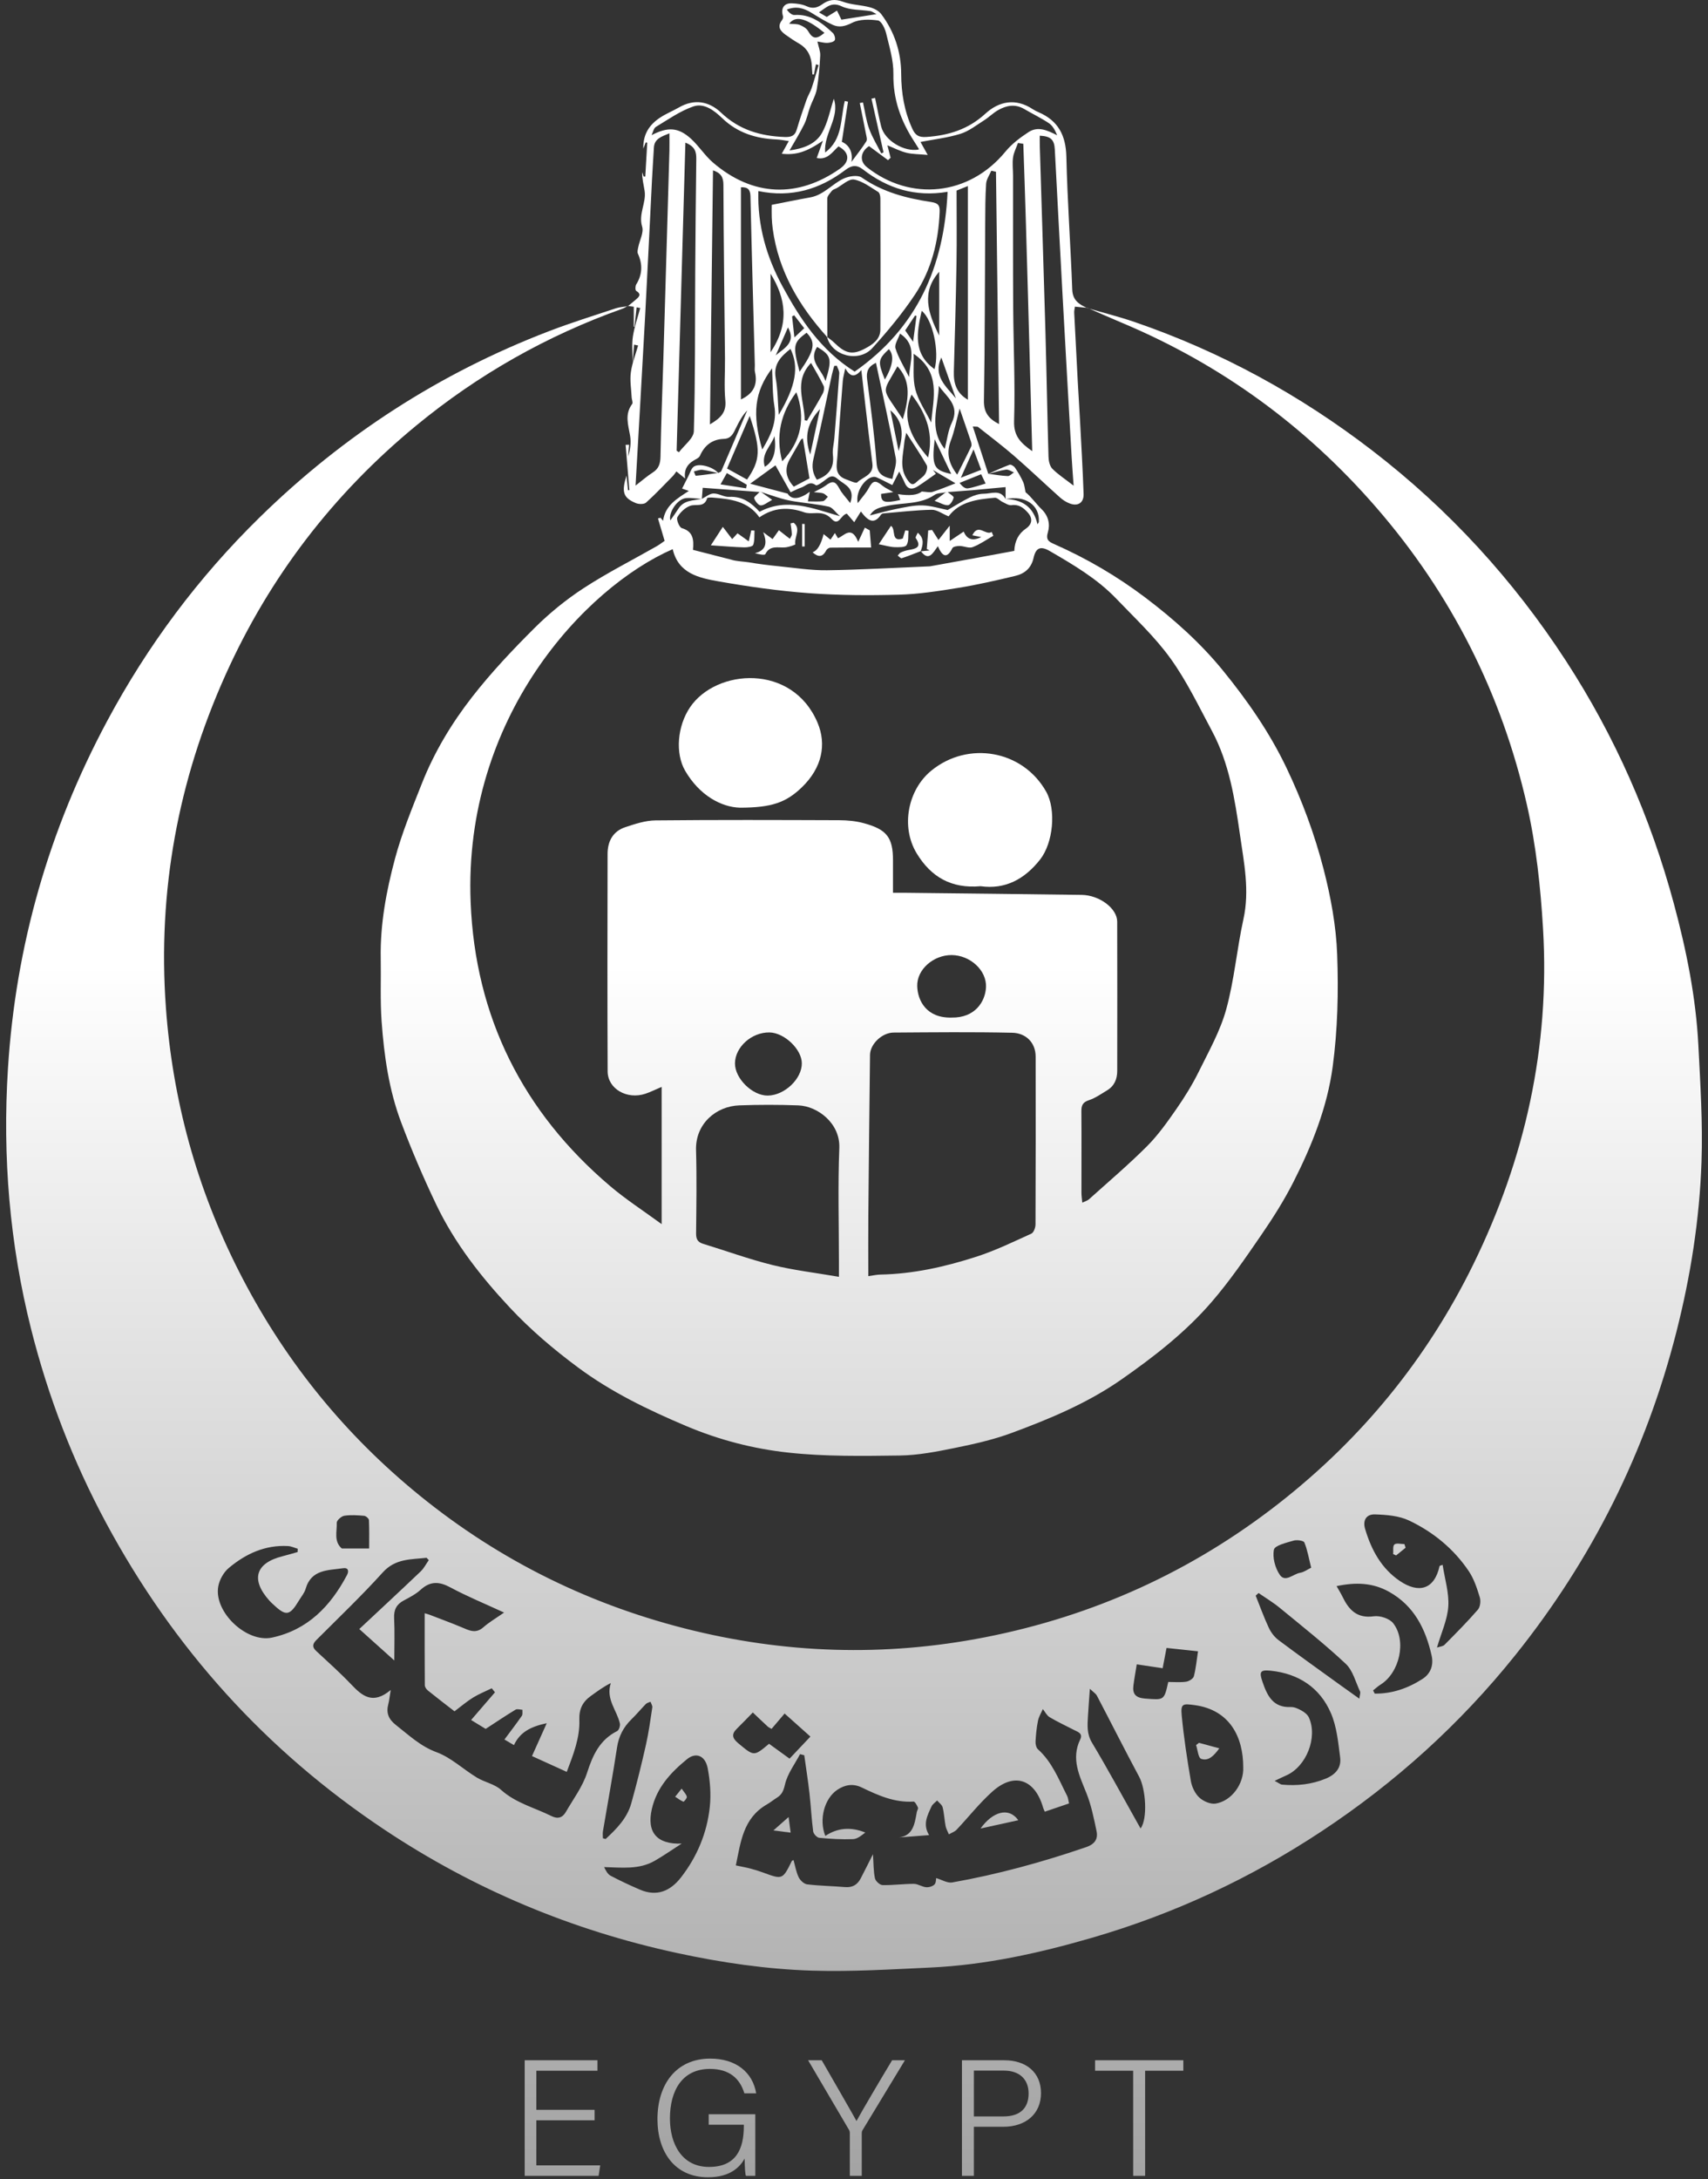
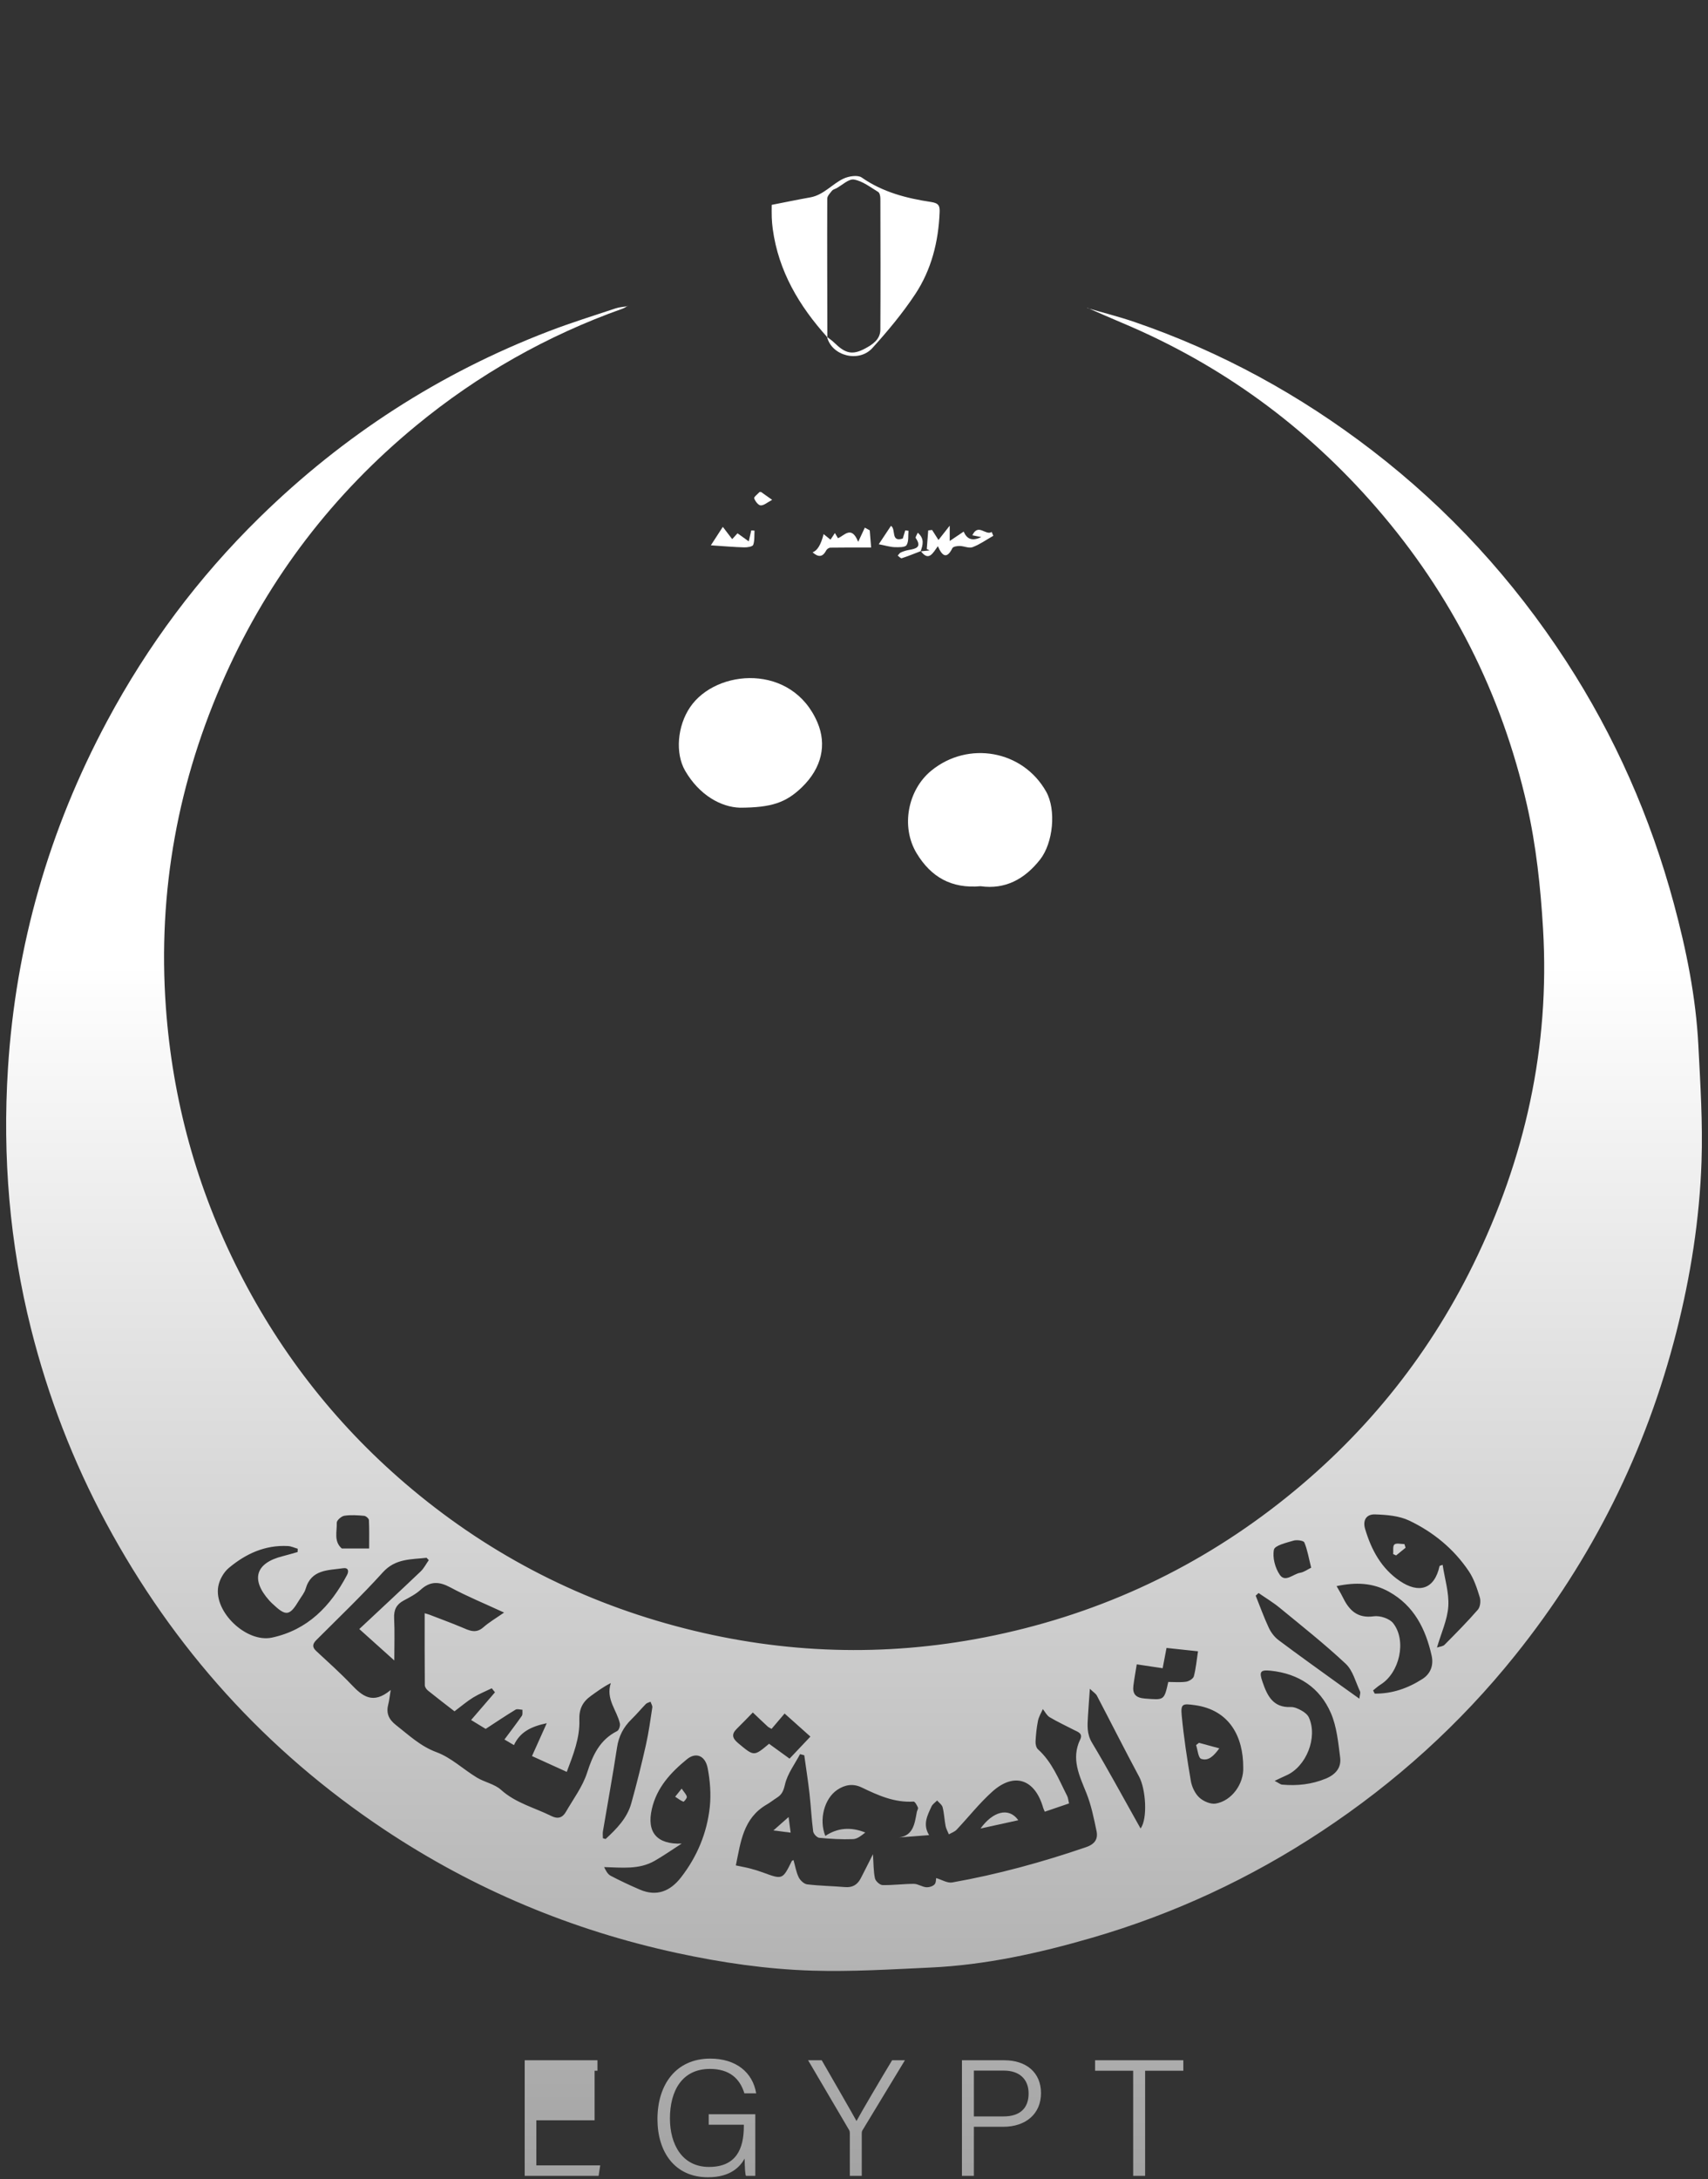
<svg xmlns="http://www.w3.org/2000/svg" width="138" height="176" viewBox="0 0 138 176" fill="none">
  <rect x="0" y="0" width="138" height="176" fill="#333333" stroke="none" />
  <path d="M87.849 24.881C89.125 25.254 90.417 25.576 91.673 26.007C98.643 28.398 105.029 31.893 110.862 36.377C117.06 41.142 122.274 46.831 126.537 53.392C130.478 59.459 133.358 66.001 135.24 72.976C136.25 76.72 137.022 80.525 137.221 84.41C137.381 87.545 137.583 90.692 137.476 93.825C137.318 98.474 136.594 103.062 135.442 107.584C132.986 117.229 128.639 125.929 122.424 133.68C117.966 139.241 112.731 143.967 106.775 147.901C101.024 151.699 94.848 154.572 88.243 156.492C83.975 157.733 79.635 158.695 75.173 158.901C71.987 159.048 68.791 159.248 65.609 159.15C61.944 159.037 58.308 158.505 54.711 157.729C46.201 155.89 38.314 152.591 31.067 147.769C21.489 141.395 14.015 133.113 8.567 122.981C5.899 118.019 3.89 112.801 2.517 107.352C0.777 100.447 0.194 93.416 0.641 86.311C1.266 76.373 3.953 67.016 8.655 58.236C11.926 52.127 16.025 46.636 20.969 41.793C27.727 35.172 35.522 30.131 44.364 26.743C46.135 26.064 47.952 25.5 49.754 24.9C50.065 24.797 50.406 24.783 50.734 24.728L50.72 24.708C50.586 24.78 50.46 24.871 50.32 24.92C44.201 27.097 38.629 30.251 33.62 34.376C26.929 39.886 21.779 46.593 18.221 54.502C14.379 63.042 12.732 71.991 13.401 81.336C13.939 88.842 15.897 95.966 19.312 102.689C22.778 109.514 27.443 115.388 33.305 120.283C39.784 125.694 47.149 129.432 55.331 131.516C63.357 133.56 71.466 133.818 79.585 132.228C88.33 130.515 96.264 126.929 103.307 121.429C110.018 116.189 115.287 109.755 119.033 102.12C123.224 93.58 125.236 84.534 124.672 75.01C124.474 71.656 124.113 68.268 123.369 65C121.323 56.021 117.273 47.997 111.221 41.014C105.523 34.441 98.686 29.447 90.664 26.077C89.725 25.683 88.795 25.269 87.861 24.863L87.849 24.881ZM84.415 146.314C84.357 146.176 84.309 146.089 84.283 145.996C83.622 143.688 81.954 143.108 80.192 144.677C79.141 145.613 78.263 146.742 77.29 147.769C77.129 147.938 76.877 148.02 76.667 148.143C76.576 147.921 76.446 147.706 76.401 147.475C76.304 146.973 76.286 146.453 76.161 145.959C76.109 145.752 75.87 145.592 75.716 145.41C75.561 145.57 75.349 145.702 75.262 145.893C74.933 146.613 74.532 147.336 75.068 148.206C74.101 148.281 73.246 148.347 72.391 148.413C73.779 148.376 73.892 147.332 74.075 146.343C74.097 146.218 74.206 146.069 74.166 145.978C74.086 145.793 73.923 145.49 73.81 145.497C72.274 145.596 70.941 144.993 69.613 144.353C68.92 144.02 68.255 144.136 67.641 144.553C66.602 145.26 66.152 146.95 66.683 148.271C67.68 147.604 68.753 147.533 69.913 147.995C69.608 148.235 69.27 148.516 68.922 148.529C68.014 148.564 67.098 148.51 66.192 148.423C66.008 148.405 65.729 148.106 65.702 147.909C65.567 146.889 65.519 145.858 65.403 144.835C65.286 143.806 65.124 142.782 64.981 141.755C64.868 141.725 64.755 141.696 64.641 141.666C64.215 142.475 63.624 143.247 63.425 144.109C63.308 144.613 63.185 144.921 62.786 145.174C62.503 145.352 62.242 145.566 61.953 145.733C60.033 146.842 59.847 148.782 59.453 150.652C59.921 150.752 60.274 150.814 60.62 150.904C60.968 150.995 61.313 151.101 61.65 151.226C63.223 151.806 63.232 151.805 63.974 150.299C63.992 150.263 64.058 150.251 64.114 150.221C64.246 150.688 64.321 151.177 64.527 151.603C64.648 151.855 64.958 152.15 65.213 152.181C66.229 152.305 67.258 152.316 68.28 152.403C68.874 152.453 69.274 152.214 69.537 151.71C69.849 151.114 70.147 150.509 70.531 149.75C70.585 150.527 70.571 151.126 70.693 151.695C70.74 151.919 71.086 152.235 71.303 152.24C72.147 152.26 72.994 152.14 73.839 152.142C74.167 152.143 74.489 152.381 74.822 152.413C75.046 152.435 75.348 152.347 75.501 152.194C75.638 152.058 75.618 151.766 75.639 151.674C76.084 151.804 76.542 152.098 76.936 152.028C80.612 151.377 84.203 150.391 87.737 149.183C88.449 148.94 88.733 148.532 88.595 147.873C88.38 146.848 88.172 145.804 87.787 144.838C87.22 143.413 86.518 142.051 87.277 140.48C87.516 139.987 87.084 139.872 86.769 139.71C86.111 139.37 85.437 139.057 84.802 138.679C84.573 138.542 84.436 138.247 84.257 138.026C84.122 138.34 83.932 138.642 83.865 138.97C83.754 139.521 83.698 140.087 83.668 140.649C83.658 140.857 83.721 141.146 83.862 141.273C85.01 142.305 85.546 143.713 86.22 145.036C86.306 145.204 86.316 145.41 86.374 145.647C85.692 145.879 85.068 146.092 84.413 146.315L84.415 146.314ZM31.569 136.484C31.472 137.063 31.449 137.342 31.378 137.608C31.184 138.331 31.384 138.843 31.999 139.322C33.04 140.134 33.962 141.026 35.278 141.512C36.453 141.947 37.431 142.892 38.53 143.558C39.153 143.936 39.959 144.077 40.481 144.548C41.672 145.622 43.185 145.983 44.551 146.665C45.076 146.928 45.451 146.798 45.719 146.333C46.32 145.291 47.074 144.291 47.435 143.167C47.896 141.734 48.459 140.51 49.864 139.802C50.009 139.729 50.125 139.376 50.084 139.191C49.851 138.127 48.926 137.231 49.352 135.927C48.735 136.233 48.246 136.604 47.746 136.961C47.076 137.44 46.779 138.016 46.809 138.904C46.859 140.35 46.322 141.701 45.792 143.098C44.81 142.652 43.913 142.244 42.983 141.821C43.384 140.929 43.733 140.15 44.175 139.167C42.89 139.441 42.016 139.88 41.525 140.937C41.223 140.759 40.967 140.608 40.757 140.484C41.256 139.813 41.724 139.204 42.162 138.573C42.244 138.455 42.198 138.248 42.211 138.082C42.022 138.075 41.788 137.993 41.652 138.075C40.873 138.547 40.118 139.056 39.24 139.627C38.941 139.445 38.495 139.173 38.064 138.909C38.726 138.142 39.359 137.407 39.992 136.672C39.906 136.564 39.819 136.456 39.733 136.347C39.227 136.594 38.699 136.803 38.223 137.096C37.727 137.402 37.28 137.788 36.721 138.207C36.024 137.667 35.292 137.109 34.575 136.53C34.453 136.432 34.325 136.249 34.323 136.103C34.307 134.184 34.312 132.264 34.312 130.288C34.511 130.348 34.609 130.37 34.702 130.406C35.565 130.739 36.435 131.058 37.288 131.415C37.883 131.663 38.429 131.974 39.051 131.423C39.513 131.014 40.06 130.699 40.727 130.232C39.124 129.491 37.721 128.918 36.395 128.203C35.492 127.717 34.77 127.677 33.988 128.388C33.595 128.746 33.099 129.003 32.623 129.256C32.029 129.571 31.81 130.015 31.844 130.693C31.898 131.781 31.858 132.873 31.858 134.102C30.914 133.254 30.1 132.523 29.03 131.562C30.725 129.976 32.367 128.455 33.987 126.911C34.254 126.657 34.427 126.304 34.644 125.997C34.584 125.934 34.524 125.871 34.464 125.808C33.213 125.954 31.956 125.85 30.927 126.988C29.22 128.876 27.373 130.636 25.572 132.439C25.254 132.757 25.196 133.008 25.547 133.335C26.505 134.227 27.485 135.097 28.386 136.044C29.266 136.97 30.124 137.697 31.571 136.482L31.569 136.484ZM55.076 148.89C54.352 149.354 53.645 149.848 52.901 150.278C51.635 151.007 50.237 150.824 48.81 150.787C48.955 151.089 49.107 151.368 49.342 151.49C50.112 151.895 50.903 152.265 51.704 152.609C53.072 153.196 54.165 152.724 55.022 151.621C56.327 149.942 57.129 148.022 57.35 145.917C57.456 144.895 57.373 143.821 57.18 142.808C56.983 141.779 56.23 141.484 55.506 142.075C54.199 143.142 53.067 144.355 52.668 146.09C52.233 147.98 53.073 148.966 55.076 148.89ZM116.102 133.058C116.339 132.977 116.584 132.966 116.71 132.838C117.629 131.911 118.55 130.984 119.406 129.999C119.598 129.779 119.653 129.299 119.562 129.003C119.339 128.277 119.095 127.521 118.678 126.898C117.465 125.09 115.803 123.73 113.858 122.804C113.04 122.414 112.028 122.335 111.097 122.304C110.387 122.28 110.089 122.786 110.296 123.479C110.797 125.165 111.609 126.677 113.111 127.687C114.588 128.681 115.884 128.422 116.313 126.472C116.317 126.451 116.381 126.444 116.559 126.377C116.733 127.522 117.087 128.64 117.017 129.731C116.947 130.812 116.449 131.866 116.102 133.058ZM24.047 125.344C24.05 125.255 24.053 125.165 24.056 125.077C23.794 125.002 23.536 124.876 23.271 124.861C21.423 124.758 19.85 125.485 18.483 126.633C18.067 126.982 17.729 127.587 17.634 128.125C17.269 130.188 19.921 132.694 21.973 132.254C24.865 131.633 26.707 129.713 28.037 127.2C28.209 126.875 28.135 126.589 27.724 126.65C26.52 126.829 25.153 126.728 24.695 128.312C24.598 128.648 24.347 128.939 24.161 129.248C23.398 130.517 23.11 130.555 22.027 129.53C21.934 129.442 21.841 129.353 21.755 129.257C20.241 127.56 20.642 126.232 22.832 125.682C23.239 125.579 23.642 125.457 24.047 125.344ZM100.448 142.727C100.452 140.313 99.386 138.089 96.505 137.704C95.576 137.58 95.385 137.578 95.477 138.537C95.646 140.308 95.914 142.072 96.215 143.827C96.297 144.308 96.55 144.845 96.898 145.17C97.224 145.473 97.813 145.729 98.228 145.658C99.533 145.436 100.508 144.051 100.448 142.727ZM102.987 143.824C103.332 144.003 103.454 144.116 103.586 144.128C104.801 144.237 105.979 144.114 107.126 143.639C107.919 143.31 108.386 142.752 108.279 141.933C108.122 140.723 108.007 139.448 107.531 138.35C106.64 136.291 104.923 135.164 102.672 134.928C101.823 134.839 101.721 135.009 102.005 135.829C102.387 136.936 102.847 137.923 104.288 137.862C104.576 137.85 104.895 137.998 105.158 138.146C105.391 138.275 105.646 138.472 105.751 138.702C106.487 140.311 105.543 142.683 103.917 143.388C103.669 143.496 103.426 143.618 102.987 143.824ZM110.939 136.52C110.983 136.606 111.027 136.693 111.071 136.779C112.473 136.793 113.751 136.352 114.933 135.592C115.626 135.146 115.836 134.435 115.669 133.7C115.185 131.557 114.255 129.682 112.228 128.552C110.909 127.816 109.536 127.771 107.991 128.096C108.191 128.452 108.34 128.686 108.46 128.934C108.972 129.999 109.626 130.725 110.999 130.533C111.497 130.464 112.264 130.712 112.561 131.089C113.673 132.507 113.078 135.095 111.545 136.049C111.329 136.183 111.14 136.362 110.939 136.52ZM48.712 148.459C48.785 148.479 48.858 148.499 48.931 148.519C49.816 147.704 50.667 146.843 51.003 145.643C51.44 144.085 51.829 142.512 52.185 140.934C52.411 139.934 52.55 138.913 52.703 137.898C52.725 137.753 52.611 137.588 52.56 137.433C52.433 137.492 52.275 137.522 52.182 137.616C51.787 138.019 51.427 138.458 51.022 138.851C50.373 139.482 49.993 140.212 49.854 141.125C49.51 143.388 49.094 145.639 48.715 147.896C48.684 148.079 48.712 148.271 48.712 148.459ZM92.155 147.671C92.74 146.873 92.573 144.488 92.044 143.502C90.879 141.329 89.769 139.126 88.624 136.942C88.535 136.774 88.343 136.662 88.056 136.388C87.995 137.267 87.942 137.926 87.904 138.586C87.861 139.323 87.796 140.019 88.228 140.739C89.498 142.857 90.671 145.032 91.882 147.185C91.968 147.337 92.054 147.49 92.155 147.671ZM101.688 128.653C101.61 128.725 101.533 128.796 101.455 128.868C101.804 129.736 102.12 130.621 102.517 131.467C102.693 131.842 102.977 132.214 103.307 132.461C104.948 133.692 106.62 134.881 108.283 136.083C108.764 136.431 109.25 136.773 109.83 137.187C109.864 136.884 109.939 136.715 109.887 136.605C109.528 135.843 109.31 134.915 108.733 134.373C107.036 132.781 105.203 131.334 103.403 129.854C102.866 129.412 102.261 129.051 101.688 128.653ZM91.845 134.415C91.748 135.021 91.648 135.566 91.577 136.114C91.486 136.812 91.76 137.119 92.512 137.177C94.058 137.296 94.055 137.342 94.391 135.837C94.873 135.837 95.36 135.884 95.831 135.817C96.064 135.783 96.406 135.575 96.458 135.381C96.626 134.748 96.683 134.085 96.794 133.36C95.917 133.266 95.117 133.181 94.251 133.089C94.149 133.621 94.045 134.166 93.938 134.727C93.252 134.624 92.599 134.527 91.846 134.414L91.845 134.415ZM62.136 140.829C62.669 141.215 63.205 141.603 63.793 142.029C64.365 141.425 64.906 140.853 65.478 140.248C64.79 139.633 64.15 139.062 63.393 138.386C63.026 138.818 62.683 139.221 62.339 139.626C62.199 139.542 62.1 139.504 62.028 139.437C61.637 139.076 61.253 138.706 60.825 138.301C60.392 138.742 59.974 139.186 59.537 139.61C59.07 140.065 59.173 140.392 59.655 140.792C60.922 141.844 60.906 141.864 62.136 140.829ZM105.938 126.607C105.734 125.795 105.631 125.151 105.385 124.568C105.321 124.415 104.778 124.342 104.511 124.422C103.936 124.594 103.001 124.807 102.929 125.152C102.799 125.782 103.024 126.632 103.403 127.184C103.844 127.828 104.49 127.111 105.046 127.019C105.369 126.966 105.663 126.74 105.938 126.607ZM29.826 125.059C29.826 124.235 29.844 123.498 29.808 122.764C29.801 122.637 29.565 122.431 29.423 122.419C28.889 122.373 28.34 122.332 27.817 122.414C27.578 122.452 27.2 122.791 27.208 122.979C27.237 123.679 26.951 124.468 27.606 125.049C27.622 125.063 27.655 125.059 27.681 125.059C28.387 125.059 29.093 125.059 29.826 125.059Z" fill="url(#paint0_linear_3872_2177)" />
-   <path d="M50.732 24.727C50.94 24.556 51.151 24.388 51.355 24.212C51.609 23.991 51.876 23.783 51.4 23.486C51.321 23.436 51.322 23.104 51.402 22.975C51.907 22.163 51.932 21.348 51.54 20.487C51.475 20.344 51.535 20.131 51.57 19.957C51.681 19.4 52.027 18.779 51.883 18.305C51.567 17.273 52.23 16.383 52.083 15.418C52.008 14.921 51.872 14.433 51.885 13.902C51.923 14.02 51.962 14.138 52.002 14.256L52.136 14.262C52.189 13.349 52.242 12.436 52.295 11.523C52.254 11.515 52.213 11.508 52.172 11.501C52.123 11.624 52.076 11.746 51.976 12.005C51.951 10.785 52.508 10.04 53.352 9.486C53.823 9.177 54.357 8.965 54.847 8.682C56.096 7.959 57.295 8.178 58.263 9.101C59.722 10.493 61.449 10.991 63.384 11.064C63.88 11.083 64.218 11 64.374 10.464C64.61 9.657 64.883 8.859 65.161 8.065C65.275 7.739 65.469 7.44 65.578 7.113C65.784 6.501 65.955 5.877 66.14 5.257C66.067 5.236 65.994 5.216 65.922 5.195L65.765 6.012C65.724 6.012 65.681 6.011 65.64 6.01C65.625 5.801 65.604 5.591 65.596 5.381C65.565 4.589 65.287 3.942 64.569 3.525C64.192 3.306 63.826 3.062 63.471 2.807C63.06 2.512 62.776 2.168 63.169 1.647C63.235 1.559 63.296 1.409 63.267 1.318C63.064 0.688 63.336 0.241 63.979 0.268C64.384 0.285 64.817 0.339 65.178 0.506C65.671 0.731 66.053 0.62 66.444 0.339C66.96 -0.03 67.459 -0.099 68.099 0.138C68.784 0.393 69.558 0.397 70.274 0.587C70.613 0.676 71 0.871 71.202 1.142C72.27 2.563 72.806 4.194 72.813 5.967C72.818 7.506 73.063 8.973 73.704 10.38C73.948 10.915 74.212 11.105 74.855 11.061C76.659 10.936 78.234 10.445 79.614 9.181C80.717 8.17 82.067 7.905 83.443 8.818C83.592 8.917 83.757 8.997 83.922 9.068C85.499 9.748 86.119 10.936 86.158 12.657C86.24 16.234 86.502 19.806 86.633 23.383C86.665 24.264 87.195 24.585 87.849 24.881L87.859 24.864C87.533 24.833 87.207 24.802 86.849 24.767C86.826 24.951 86.784 25.1 86.791 25.247C86.883 27.098 86.978 28.948 87.078 30.799C87.134 31.852 87.206 32.904 87.261 33.956C87.365 35.935 87.483 37.913 87.549 39.893C87.574 40.611 87.085 40.916 86.414 40.656C86.132 40.547 85.861 40.37 85.635 40.168C84.398 39.061 83.197 37.914 81.945 36.826C81.003 36.008 80.003 35.256 79.025 34.481C78.976 34.443 78.878 34.467 78.599 34.446C79.032 35.772 79.438 37.02 79.849 38.265C80.376 38.33 80.898 38.427 81.423 38.448C81.586 38.454 81.756 38.255 81.923 38.151C81.708 38.071 81.481 37.901 81.28 37.929C80.793 37.996 80.318 38.154 79.838 38.276C80.413 38.022 80.981 37.751 81.569 37.534C81.676 37.495 81.921 37.642 82.006 37.768C82.255 38.134 82.483 38.52 82.665 38.922C82.779 39.176 82.798 39.473 82.86 39.751C83.318 40.116 83.698 40.676 84.172 41.139C84.721 41.677 84.853 42.36 84.667 42.976C84.482 43.591 84.728 43.744 85.159 43.934C87.79 45.095 90.254 46.533 92.554 48.273C94.855 50.014 97.004 51.934 98.812 54.156C100.788 56.582 102.578 59.15 103.947 62.019C105.211 64.669 106.222 67.399 106.947 70.214C107.523 72.452 107.954 74.778 108.038 77.08C108.148 80.102 108.079 83.168 107.674 86.159C107.232 89.427 105.996 92.526 104.497 95.473C103.735 96.97 102.826 98.402 101.873 99.787C100.615 101.617 99.351 103.462 97.903 105.14C95.79 107.591 93.232 109.578 90.583 111.424C87.862 113.319 84.816 114.589 81.73 115.728C80.256 116.273 78.7 116.622 77.155 116.936C75.686 117.235 74.186 117.529 72.695 117.549C69.692 117.589 66.665 117.638 63.687 117.313C60.866 117.006 58.102 116.294 55.432 115.163C52.354 113.858 49.391 112.434 46.694 110.431C44.726 108.97 42.881 107.407 41.205 105.616C38.844 103.093 36.733 100.394 35.241 97.272C34.203 95.101 33.253 92.881 32.406 90.629C31.422 88.014 31.031 85.25 30.832 82.477C30.711 80.785 30.792 79.08 30.762 77.381C30.712 74.646 31.211 71.975 31.909 69.365C32.464 67.288 33.294 65.279 34.087 63.274C35.087 60.742 36.493 58.408 38.155 56.277C39.688 54.312 41.413 52.484 43.181 50.724C44.383 49.528 45.726 48.433 47.145 47.507C49.042 46.27 51.076 45.243 53.048 44.12C53.306 43.972 53.542 43.786 53.699 43.68C53.5 43.011 53.331 42.441 53.162 41.87C53.23 41.852 53.299 41.832 53.368 41.814C53.436 41.895 53.504 41.978 53.572 42.06C53.749 40.799 54.707 40.266 55.655 39.648C55.424 39.567 55.231 39.5 55.11 39.458C55.3 39.081 55.465 38.753 55.631 38.426C55.751 38.189 55.826 37.903 56.007 37.728C56.386 37.363 57.586 37.672 58.046 38.213C57.615 38.118 57.189 37.993 56.754 37.943C56.532 37.917 56.294 38.026 56.063 38.073C56.117 38.195 56.182 38.427 56.223 38.423C56.825 38.366 57.425 38.277 58.025 38.195C58.111 38.148 58.244 38.121 58.276 38.049C58.982 36.418 59.677 34.782 60.374 33.148C59.962 33.568 59.711 34.064 59.465 34.563C59.254 34.992 59.085 35.425 58.476 35.446C57.555 35.476 56.923 35.962 56.554 36.807C56.508 36.913 56.385 37.005 56.276 37.061C55.678 37.37 55.231 37.776 55.354 38.646C55.058 38.405 54.871 38.252 54.651 38.073C54.538 38.22 54.46 38.349 54.357 38.453C53.646 39.174 52.954 39.916 52.2 40.59C52.036 40.737 51.609 40.73 51.371 40.63C50.358 40.207 50.203 39.753 50.617 38.408C50.669 38.901 50.705 39.247 50.742 39.592C50.778 39.589 50.814 39.585 50.851 39.582C50.75 38.362 50.649 37.143 50.548 35.924C50.642 35.922 50.735 35.92 50.828 35.919C50.801 36.238 50.774 36.557 50.747 36.876C50.927 36.321 51.002 35.745 50.91 35.197C50.761 34.314 50.453 33.456 51.079 32.623C51.158 32.518 51.045 32.277 51.036 32.098C51.003 31.425 50.882 30.738 50.969 30.08C51.067 29.341 51.353 28.627 51.557 27.902C51.449 27.88 51.34 27.857 51.231 27.835C51.196 28.281 51.161 28.727 51.115 29.308C51.115 28.501 51.036 27.823 51.136 27.172C51.254 26.395 51.523 25.64 51.728 24.877C51.63 24.858 51.533 24.839 51.436 24.82C51.379 25.343 51.321 25.867 51.264 26.39C51.245 26.389 51.226 26.388 51.207 26.387V24.772C51.018 24.747 50.868 24.727 50.718 24.708L50.732 24.727ZM81.246 40.302C82.584 40.338 83.506 40.928 83.825 42.346C83.891 42.228 83.931 42.188 83.934 42.146C84.027 40.797 82.827 39.975 81.247 40.306V39.339C80.484 39.41 79.866 39.467 79.25 39.524C79.021 39.546 78.792 39.572 78.564 39.59C77.898 39.642 77.232 39.691 76.567 39.741C76.513 39.748 76.459 39.755 76.405 39.762C76.106 39.825 75.749 39.805 75.516 39.965C74.372 40.749 73.008 40.58 71.754 40.839C71.116 40.97 70.604 41.068 70.285 41.626C70.975 41.454 71.664 41.253 72.366 41.114C73.076 40.973 73.801 40.8 74.515 40.817C75.227 40.833 75.934 41.066 76.567 41.19C77.142 40.858 77.733 40.48 78.358 40.173C78.701 40.005 79.105 39.875 79.481 39.876C80.089 39.877 80.823 39.498 81.246 40.302ZM56.706 40.289C57.019 40.135 57.33 39.863 57.647 39.855C58.069 39.845 58.501 40.153 58.918 40.128C60.014 40.064 60.744 40.65 61.37 41.332C63.583 40.17 65.629 41.047 67.863 41.69C67.486 41.353 67.259 40.986 66.965 40.92C66.07 40.72 65.148 40.644 64.239 40.503C63.87 40.447 63.502 40.368 63.143 40.264C62.586 40.103 62.039 39.911 61.486 39.731C61.447 39.732 61.408 39.733 61.367 39.734C59.87 39.623 58.373 39.512 56.776 39.394C56.76 39.621 56.736 39.962 56.706 40.295C56.279 40.269 55.847 40.19 55.427 40.228C54.697 40.295 53.983 41.456 54.164 42.025C54.355 41.749 54.598 41.421 54.818 41.076C55.267 40.373 56.026 40.43 56.706 40.289ZM87.443 97.128C87.686 97.009 87.866 96.964 87.988 96.854C89.562 95.438 91.18 94.065 92.675 92.57C93.57 91.674 94.316 90.616 95.043 89.571C95.712 88.609 96.337 87.601 96.854 86.552C97.668 84.903 98.594 83.261 99.076 81.508C99.729 79.134 99.934 76.642 100.465 74.23C100.976 71.907 100.51 69.678 100.183 67.403C99.765 64.506 99.316 61.634 97.915 59.02C96.854 57.041 95.877 54.988 94.572 53.179C93.311 51.43 91.701 49.928 90.201 48.359C88.653 46.741 86.732 45.615 84.817 44.503C84.079 44.074 83.694 44.232 83.512 45.043C83.319 45.909 82.772 46.334 82.016 46.514C80.498 46.876 78.972 47.226 77.431 47.476C75.84 47.734 74.231 47.985 72.625 48.029C70.21 48.094 67.782 48.084 65.375 47.906C62.923 47.724 60.475 47.38 58.053 46.951C56.475 46.672 54.804 46.319 54.352 44.35C47.243 47.457 37.428 57.947 38.026 72.873C38.395 82.119 42.236 89.799 49.309 95.8C50.573 96.872 51.979 97.778 53.459 98.862V87.779C52.975 87.984 52.569 88.189 52.143 88.332C50.655 88.827 49.101 87.935 49.095 86.523C49.07 80.668 49.078 74.813 49.09 68.958C49.092 67.95 49.519 67.135 50.517 66.805C51.307 66.543 52.141 66.265 52.959 66.256C57.909 66.206 62.859 66.223 67.809 66.241C68.468 66.244 69.149 66.307 69.783 66.479C71.623 66.979 72.155 67.603 72.15 69.497C72.148 70.335 72.15 71.173 72.15 72.104C72.608 72.104 72.937 72.1 73.266 72.104C77.976 72.158 82.688 72.206 87.398 72.272C88.837 72.292 90.262 73.367 90.265 74.428C90.276 78.452 90.272 82.475 90.267 86.499C90.266 87.149 90.032 87.705 89.455 88.054C88.975 88.344 88.501 88.681 87.977 88.854C87.478 89.018 87.369 89.273 87.372 89.748C87.39 91.94 87.375 94.132 87.377 96.323C87.377 96.568 87.417 96.813 87.444 97.127L87.443 97.128ZM70.156 103.062C70.567 103.006 70.843 102.941 71.12 102.936C73.797 102.886 76.384 102.302 78.908 101.486C80.425 100.995 81.876 100.29 83.332 99.628C83.522 99.541 83.665 99.136 83.665 98.878C83.686 94.365 83.684 89.853 83.677 85.34C83.675 84.165 82.855 83.43 81.788 83.406C78.594 83.335 75.396 83.369 72.2 83.391C71.255 83.397 70.305 84.325 70.294 85.192C70.243 89.525 70.197 93.857 70.158 98.19C70.144 99.783 70.156 101.376 70.156 103.062ZM67.782 103.117C67.782 102.514 67.782 102.21 67.782 101.906C67.782 98.841 67.693 95.773 67.813 92.712C67.892 90.708 66.052 89.331 64.509 89.272C62.915 89.213 61.315 89.213 59.721 89.271C57.862 89.339 56.175 90.754 56.237 92.887C56.301 95.126 56.264 97.369 56.241 99.61C56.237 100.062 56.367 100.315 56.804 100.45C58.673 101.021 60.516 101.695 62.41 102.164C64.119 102.586 65.882 102.789 67.782 103.117ZM59.052 45.192C59.48 45.335 60.141 45.352 60.519 45.416C61.309 45.552 62.107 45.651 62.905 45.73C64.21 45.86 65.519 46.071 66.825 46.054C69.527 46.019 72.228 45.856 74.928 45.745C75.006 45.742 75.084 45.745 75.159 45.733C76.334 45.521 77.51 45.309 78.684 45.094C79.792 44.891 80.899 44.685 81.952 44.49C81.983 43.695 82.296 43.095 82.89 42.689C83.402 42.339 83.458 41.86 83.046 41.401C82.694 41.008 82.323 40.714 81.728 40.799C81.504 40.83 81.241 40.652 81.009 40.543C80.789 40.44 80.575 40.181 80.377 40.198C78.948 40.322 77.528 40.508 76.641 41.702C76.131 41.492 75.701 41.162 75.278 41.17C73.973 41.197 72.671 41.352 71.369 41.463C71.301 41.469 71.214 41.515 71.177 41.571C70.614 42.4 70.116 42.061 69.557 41.308C69.354 41.634 69.193 41.892 69.018 42.173C68.749 41.862 68.569 41.654 68.42 41.482C67.927 41.584 67.774 42.538 67.194 41.911C66.782 41.467 66.342 41.418 65.816 41.441C65.537 41.454 65.234 41.466 64.978 41.375C63.718 40.929 62.525 40.974 61.357 41.781C60.439 40.462 59.012 40.301 57.57 40.185C57.421 40.173 57.15 40.181 57.134 40.236C56.906 41.023 56.23 40.677 55.756 40.853C55.346 41.004 54.95 41.385 54.73 41.768C54.626 41.949 54.884 42.593 55.087 42.651C55.996 42.915 56.072 43.569 55.99 44.406C57.05 44.678 58.068 44.939 59.052 45.192ZM68.795 13.073C69.25 12.456 69.654 11.954 69.996 11.412C70.086 11.271 70.002 11.004 69.963 10.8C69.805 9.973 69.633 9.147 69.466 8.321C69.552 8.305 69.639 8.289 69.726 8.273C69.885 8.98 69.975 9.712 70.219 10.388C70.47 11.085 70.87 11.727 71.205 12.393C71.265 12.363 71.325 12.332 71.384 12.302C71.06 10.856 70.736 9.411 70.411 7.967C70.508 7.947 70.606 7.927 70.703 7.908C70.865 8.679 71.004 9.456 71.196 10.219C71.481 11.347 73.041 12.289 74.224 12.079C74.227 12.054 74.239 12.022 74.228 12.005C74.107 11.807 73.984 11.612 73.858 11.417C72.783 9.765 72.149 8.011 72.182 5.982C72.199 4.879 71.854 3.762 71.591 2.671C71.498 2.284 71.201 1.688 70.933 1.651C70.251 1.557 69.441 1.543 68.853 1.84C68.282 2.128 67.807 2.246 67.278 2.005C66.676 1.729 66.11 1.37 65.543 1.023C64.939 0.654 64.316 0.47 63.571 0.777C63.744 1.011 63.975 1.225 64.191 1.211C65.502 1.125 66.42 1.848 67.29 2.663C67.423 2.787 67.52 3.126 67.444 3.25C67.356 3.392 67.062 3.451 66.852 3.464C66.613 3.478 66.368 3.402 66.044 3.352C66.138 3.797 66.288 4.144 66.271 4.483C66.224 5.389 66.151 6.3 65.996 7.192C65.908 7.694 65.626 8.161 65.449 8.65C65.285 9.106 65.195 9.596 64.983 10.027C64.628 10.746 64.201 11.429 63.792 12.148C64.863 12.007 65.888 11.663 66.416 10.729C66.892 9.886 67.071 8.876 67.369 7.977C67.879 9.485 66.548 10.744 66.668 12.313C68.106 11.251 67.898 9.587 68.256 8.156C68.343 8.175 68.429 8.194 68.516 8.213C68.354 9.259 68.193 10.306 68.017 11.451C68.634 11.721 68.922 12.319 68.793 13.073L68.795 13.073ZM63.732 11.392C63.361 11.341 63.06 11.276 62.757 11.263C61.089 11.194 59.595 10.742 58.348 9.541C57.722 8.939 56.897 8.293 56.02 8.596C54.948 8.967 53.98 9.652 52.996 10.247C52.811 10.359 52.758 10.688 52.643 10.917C53.947 10.235 54.81 10.268 55.844 11.22C56.482 11.808 56.96 12.576 57.617 13.137C60.815 15.876 64.45 16.025 67.874 13.616C68.698 13.036 68.644 12.293 67.744 11.822C67.245 12.285 66.846 12.947 65.988 12.759C66.15 12.309 66.293 11.909 66.489 11.365C65.155 12.279 64.324 12.539 63.163 12.418C63.349 12.083 63.514 11.785 63.732 11.392ZM74.956 12.512C74.258 12.447 73.73 12.459 73.236 12.336C72.71 12.205 72.216 11.944 71.698 11.736C71.787 12.081 71.872 12.411 71.957 12.741C71.888 12.805 71.819 12.87 71.75 12.935C71.25 12.565 70.75 12.195 70.216 11.8C69.537 12.234 69.412 13.002 70.041 13.5C73.553 16.285 78.298 15.823 81.236 12.245C81.745 11.625 82.423 11.113 83.1 10.671C83.869 10.167 84.636 10.531 85.414 10.925C85.249 10.532 85.061 10.161 84.761 9.959C84.124 9.53 83.422 9.197 82.757 8.806C82.024 8.375 81.313 8.51 80.636 8.898C80.238 9.126 79.906 9.467 79.516 9.713C78.893 10.107 78.287 10.593 77.601 10.807C76.564 11.13 75.463 11.253 74.372 11.465C74.52 11.731 74.677 12.011 74.956 12.512ZM51.351 39.217C51.887 38.804 52.288 38.447 52.736 38.162C53.23 37.848 53.354 37.444 53.365 36.873C53.413 34.236 53.518 31.601 53.598 28.964C53.712 25.14 53.822 21.316 53.933 17.492C53.985 15.721 54.038 13.95 54.086 12.18C54.097 11.735 54.087 11.29 54.087 10.768C53.417 11.039 52.871 11.213 52.832 11.925C52.784 12.798 52.722 13.669 52.678 14.542C52.494 18.164 52.326 21.786 52.131 25.407C51.885 29.95 51.619 34.491 51.351 39.217ZM86.745 39.224C86.682 38.323 86.624 37.613 86.584 36.901C86.335 32.519 86.086 28.137 85.846 23.755C85.632 19.858 85.429 15.961 85.224 12.063C85.183 11.277 84.894 11 84.01 10.959C84.01 11.243 84.003 11.526 84.012 11.807C84.164 16.824 84.327 21.84 84.469 26.857C84.562 30.202 84.618 33.548 84.715 36.894C84.725 37.223 84.812 37.639 85.026 37.856C85.488 38.324 86.056 38.688 86.745 39.224ZM61.272 15.431C61.195 18.232 61.938 20.754 63.213 23.109C64.65 25.761 66.291 28.27 69.054 30.013C74.1 26.486 76.278 21.548 76.562 15.492C73.934 15.929 71.712 15.221 69.732 13.689C69.215 13.289 68.814 13.34 68.307 13.724C66.243 15.288 63.944 15.987 61.272 15.431ZM83.4 36.435C83.162 28.061 82.972 19.836 82.68 11.614C82.536 11.591 82.393 11.569 82.249 11.546C82.11 11.937 81.905 12.318 81.849 12.72C81.783 13.2 81.849 13.697 81.85 14.186C81.854 17.764 81.841 21.341 81.863 24.92C81.882 27.951 82.029 30.986 81.934 34.013C81.897 35.212 82.459 35.773 83.4 36.435ZM55.377 11.521C55.139 19.878 54.905 28.137 54.669 36.397C54.731 36.44 54.793 36.483 54.855 36.526C55.275 35.961 56.043 35.406 56.06 34.829C56.18 30.587 56.146 26.34 56.171 22.096C56.189 19.011 56.217 15.926 56.257 12.841C56.264 12.289 56.175 11.834 55.377 11.521ZM76.881 82.18C78.792 82.216 79.61 80.875 79.665 79.734C79.731 78.359 78.379 77.144 76.892 77.132C75.433 77.121 74.071 78.289 74.108 79.64C74.141 80.822 74.862 82.232 76.881 82.18ZM59.383 85.876C59.373 87.102 60.796 88.497 62.039 88.48C63.394 88.461 64.795 87.13 64.785 85.869C64.777 84.737 63.372 83.4 62.17 83.381C60.734 83.358 59.394 84.557 59.383 85.876ZM57.608 13.757C57.525 20.578 57.443 27.368 57.36 34.273C58.188 33.782 58.7 33.331 58.605 32.349C58.497 31.23 58.587 30.092 58.576 28.962C58.532 24.281 58.468 19.599 58.449 14.917C58.447 14.297 58.229 13.963 57.608 13.757ZM80.721 34.25C80.637 27.408 80.555 20.64 80.472 13.872C80.346 13.844 80.219 13.815 80.093 13.787C79.947 14.136 79.7 14.477 79.676 14.833C79.604 15.909 79.607 16.991 79.6 18.07C79.571 22.83 79.579 27.592 79.498 32.352C79.482 33.307 79.864 33.81 80.721 34.25ZM68.293 29.748C68.197 30.228 68.114 30.497 68.093 30.771C67.939 32.772 67.776 34.773 67.666 36.777C67.627 37.492 67.339 38.362 68.365 38.715C68.67 38.82 69.154 39.067 69.266 38.956C69.72 38.504 70.605 38.373 70.485 37.441C70.279 35.859 70.099 34.274 69.912 32.691C69.808 31.814 69.712 30.937 69.593 29.886C69.061 30.514 68.686 30.439 68.293 29.748ZM78.201 32.282V15.025C77.906 15.143 77.676 15.236 77.288 15.391C77.288 17.339 77.314 19.317 77.281 21.294C77.234 24.198 77.148 27.102 77.067 30.005C77.041 30.934 77.255 31.732 78.201 32.282ZM59.865 32.26C60.894 31.78 61.23 31.047 60.997 30.037C60.957 29.866 60.993 29.678 60.988 29.498C60.867 24.95 60.736 20.403 60.634 15.855C60.622 15.318 60.432 15.098 59.865 15.125L59.865 32.26ZM70.773 29.303C70.141 29.605 69.975 30.006 70.061 30.645C70.358 32.887 70.647 35.133 70.822 37.387C70.886 38.206 71.237 38.508 72.101 38.681C72.205 38.098 72.471 37.513 72.374 36.995C71.898 34.442 71.326 31.909 70.773 29.303ZM67.612 29.536C67.542 29.542 67.472 29.548 67.403 29.553C67.339 29.791 67.265 30.026 67.212 30.265C66.721 32.527 66.264 34.796 65.726 37.047C65.568 37.708 65.662 38.23 65.998 38.742C66.968 38.398 67.414 37.781 67.295 36.749C67.243 36.303 67.376 35.835 67.413 35.376C67.551 33.638 67.693 31.9 67.809 30.161C67.822 29.957 67.681 29.744 67.612 29.535V29.536ZM72.094 39.174C71.6 38.931 71.219 38.722 70.821 38.552C70.15 38.267 69.058 39.588 69.302 40.635C69.648 40.17 69.969 39.831 70.182 39.434C70.521 38.801 70.729 38.749 71.303 39.227C71.522 39.409 71.797 39.523 72.175 39.744C71.762 39.805 71.475 39.847 71.189 39.889C71.186 40.574 71.463 40.663 72.735 40.38C72.676 40.226 72.619 40.078 72.554 39.907C73.509 40.053 74.148 39.983 74.47 39.696C74.837 39.714 75.115 39.797 75.345 39.726C75.981 39.526 76.596 39.263 77.2 39.032C76.67 38.72 76.025 38.339 75.38 37.959C75.459 38.059 75.538 38.159 75.617 38.261C75.131 38.6 74.656 38.954 74.158 39.273C73.732 39.547 73.343 39.56 73.104 39.004C72.975 38.705 72.817 38.417 72.652 38.083C72.455 38.468 72.294 38.783 72.094 39.176V39.174ZM65.757 39.748C66.207 39.502 66.469 39.397 66.685 39.232C67.267 38.787 67.498 38.852 67.824 39.468C68.029 39.856 68.352 40.181 68.695 40.628C69.134 39.372 68.21 39.151 67.666 38.672C67.349 38.392 67.106 38.426 66.794 38.672C66.517 38.888 66.025 39.265 65.915 39.184C65.409 38.809 65.119 39.25 64.755 39.37C64.473 39.464 64.208 39.608 63.875 39.757C63.454 39.007 63.06 38.305 62.654 37.581C62.014 38.045 61.315 38.552 60.611 39.063C61.616 39.329 62.505 39.564 63.636 39.864C63.964 40.409 64.631 40.311 65.428 39.717C65.353 40.092 65.32 40.259 65.274 40.492C65.725 40.492 66.113 40.526 66.49 40.475C66.637 40.455 66.757 40.246 66.89 40.123C66.766 40.028 66.655 39.895 66.516 39.847C66.34 39.786 66.138 39.792 65.757 39.748ZM60.572 33.592C59.932 35.077 59.346 36.436 58.742 37.836C59.314 38.151 59.841 38.443 60.359 38.729C61.446 37.154 61.484 36.306 60.572 33.592ZM61.587 36.302C62.266 35.175 62.784 34.111 62.566 32.787C62.408 31.823 62.439 30.829 62.381 29.746C60.958 31.631 60.751 33.434 61.587 36.302ZM63.2 37.254C64.749 35.638 65.105 33.749 64.341 31.678C63.079 33.348 62.652 35.219 63.2 37.254ZM73.818 28.572C73.852 29.611 73.73 30.573 73.956 31.445C74.19 32.351 74.761 33.168 75.236 34.125C75.428 32.069 76.015 30.063 73.818 28.572ZM62.92 33.503C64.304 31.19 64.575 29.629 63.868 28.176C63.112 28.775 62.471 29.396 62.673 30.533C62.842 31.484 62.841 32.465 62.92 33.503ZM77.338 38.334C77.74 37.533 78.116 36.805 78.467 36.064C78.52 35.952 78.487 35.775 78.444 35.644C78.168 34.816 77.878 33.992 77.534 32.995C77.274 33.967 77.122 34.805 76.822 35.585C76.426 36.614 76.675 37.467 77.338 38.334ZM65.014 33.941C65.077 33.954 65.14 33.966 65.203 33.978C65.629 33.251 66.07 32.531 66.472 31.791C66.567 31.614 66.623 31.325 66.545 31.162C66.242 30.531 65.877 29.931 65.53 29.311C64.09 30.808 65.015 32.409 65.014 33.941ZM74.983 36.946C75.413 35.212 74.983 33.584 73.652 31.867C72.77 33.893 73.716 35.462 74.983 36.946ZM73.221 34.954C73.15 35.297 73.084 35.509 73.066 35.724C72.978 36.743 72.63 37.774 73.315 38.746C73.556 39.087 73.72 39.259 74.071 38.909C74.287 38.693 74.581 38.536 74.742 38.288C74.869 38.092 74.967 37.73 74.87 37.56C74.379 36.703 73.821 35.886 73.221 34.953L73.221 34.954ZM76.333 36.257C76.524 35.515 76.596 34.775 76.9 34.147C77.589 32.724 76.468 32.055 75.853 31.159C75.814 32.863 74.993 34.616 76.333 36.257ZM62.258 22.101V28.45C63.799 26.165 63.508 24.119 62.258 22.101ZM64.868 35.4C64.78 35.465 64.726 35.485 64.704 35.524C64.407 36.036 64.121 36.554 63.822 37.064C63.369 37.838 63.474 38.584 64.137 39.304C64.57 39.075 65.015 38.84 65.403 38.635C65.218 37.522 65.048 36.493 64.868 35.4ZM72.941 33.855C73.576 31.801 73.449 30.61 72.513 29.583C71.209 31.918 71.176 31.154 72.941 33.855ZM75.506 29.812C75.925 28.417 75.348 25.78 74.469 25.105C74.077 26.84 73.75 28.56 75.506 29.812ZM75.884 27.099V21.948C74.438 23.575 74.956 25.252 75.884 27.099ZM70.819 1.142C70.563 1.012 70.452 0.918 70.329 0.899C69.55 0.775 68.691 0.834 68.01 0.513C67.161 0.113 66.774 0.607 66.171 0.999C66.461 1.17 66.676 1.296 66.798 1.368C67.109 1.176 67.368 1.017 67.627 0.858C67.772 1.155 67.916 1.452 67.983 1.589C68.875 1.448 69.753 1.31 70.82 1.142L70.819 1.142ZM65.168 26.871C64.083 27.676 64.041 27.911 64.604 30.022C65.821 28.288 65.935 27.651 65.168 26.871ZM72.719 26.941C72.577 27.364 72.254 27.814 72.352 28.134C72.579 28.877 73.01 29.558 73.449 30.449C73.508 29.123 74.147 27.921 72.719 26.941ZM66.698 30.777C67.246 28.976 67.173 28.71 66.021 28.014C65.284 29.16 66.371 29.787 66.698 30.777ZM71.495 30.652C72.155 29.507 72.263 28.689 71.818 28.197C70.932 29.043 70.91 29.194 71.495 30.652ZM75.518 35.472C75.268 37.647 75.438 37.98 76.856 38.277C76.436 37.395 76.018 36.521 75.518 35.472ZM66.614 2.653C65.432 1.696 64.359 1.095 63.762 1.918C64.066 1.946 64.362 1.917 64.61 2.012C64.866 2.109 65.157 2.279 65.287 2.502C65.659 3.144 65.95 3.21 66.614 2.653ZM77.631 38.583C78.281 38.33 78.763 38.142 79.274 37.944C79.075 37.407 78.895 36.927 78.659 36.292C78.288 37.117 77.996 37.769 77.631 38.583ZM65.463 36.711C65.749 35.384 65.988 34.276 66.254 33.038C65.265 34.114 64.945 35.207 65.463 36.711ZM62.573 35.222C62.308 36.021 61.456 36.65 61.795 37.697C62.491 37.288 62.75 36.463 62.573 35.222ZM77.232 32.173C76.844 31.083 76.455 29.992 76.055 28.869C75.355 30.378 76.459 31.218 77.232 32.173ZM71.939 33.132C72.159 34.219 72.37 35.261 72.605 36.423C72.988 35.153 73.031 34.071 71.939 33.132ZM60.285 39.437C60.301 39.34 60.319 39.243 60.335 39.147C59.784 38.824 59.232 38.5 58.728 38.205C58.527 38.563 58.371 38.839 58.215 39.118C58.935 39.229 59.611 39.333 60.285 39.437ZM79.635 39.052C79.534 38.842 79.411 38.586 79.273 38.299C78.688 38.535 78.11 38.767 77.532 39C77.735 39.28 77.976 39.472 78.186 39.443C78.664 39.374 79.127 39.196 79.635 39.052ZM62.678 28.696C63.361 28.116 64.354 27.662 63.665 26.442C63.321 27.23 62.999 27.963 62.678 28.696ZM73.773 27.603C73.879 26.807 73.965 26.163 74.051 25.518C74.011 25.506 73.972 25.495 73.933 25.483C73.672 25.876 73.412 26.269 73.136 26.686C73.312 26.939 73.482 27.185 73.773 27.603ZM64.185 27.251C64.494 26.96 64.719 26.748 64.977 26.507C64.691 26.138 64.43 25.801 64.168 25.463L63.997 25.554C64.055 26.071 64.111 26.588 64.185 27.251Z" fill="url(#paint1_linear_3872_2177)" />
-   <path d="M76.567 39.741C76.739 39.892 77.073 40.079 77.05 40.186C76.998 40.424 76.781 40.781 76.602 40.799C76.314 40.827 76.002 40.622 75.509 40.447C75.914 40.136 76.156 39.95 76.403 39.763C76.46 39.755 76.513 39.748 76.567 39.741Z" fill="url(#paint2_linear_3872_2177)" />
  <path d="M61.488 39.732C61.745 39.914 62.002 40.095 62.388 40.368C62 40.571 61.727 40.825 61.461 40.816C61.269 40.81 61.015 40.48 60.936 40.244C60.899 40.135 61.213 39.908 61.369 39.734C61.409 39.734 61.448 39.733 61.488 39.732Z" fill="url(#paint3_linear_3872_2177)" />
  <path d="M79.224 147.672C80.182 146.333 81.487 145.896 82.275 147.003C81.268 147.224 80.284 147.439 79.224 147.672Z" fill="url(#paint4_linear_3872_2177)" />
  <path d="M63.715 146.744C63.771 147.177 63.82 147.551 63.88 148.006C63.431 147.949 63.047 147.899 62.489 147.827C62.955 147.416 63.31 147.101 63.715 146.744Z" fill="url(#paint5_linear_3872_2177)" />
  <path d="M55.076 144.45C55.277 144.752 55.458 144.92 55.493 145.114C55.514 145.231 55.254 145.523 55.214 145.507C54.977 145.41 54.769 145.246 54.551 145.105C54.692 144.928 54.834 144.754 55.076 144.45Z" fill="url(#paint6_linear_3872_2177)" />
  <path d="M113.566 124.996C113.311 125.203 113.057 125.409 112.801 125.617L112.564 125.512C112.588 125.242 112.517 124.853 112.664 124.733C112.831 124.597 113.193 124.702 113.472 124.702C113.503 124.8 113.535 124.897 113.566 124.996Z" fill="url(#paint7_linear_3872_2177)" />
  <path d="M96.873 140.752C97.387 140.891 97.901 141.03 98.516 141.197C98.077 141.794 97.643 142.253 97.049 142.045C96.811 141.962 96.77 141.32 96.639 140.933C96.717 140.873 96.795 140.812 96.873 140.752Z" fill="url(#paint8_linear_3872_2177)" />
  <path d="M79.226 71.571C76.871 71.782 75.22 70.829 74.061 68.911C72.759 66.756 73.356 63.781 75.245 62.238C78.221 59.806 82.638 60.583 84.524 63.931C85.354 65.404 85.091 68.075 84.035 69.418C82.777 71.017 81.203 71.849 79.226 71.571Z" fill="url(#paint9_linear_3872_2177)" />
  <path d="M59.787 65.23C58.268 65.188 56.503 64.227 55.355 62.243C54.544 60.841 54.721 58.631 55.764 57.103C57.879 54.005 64.021 53.564 66.053 58.362C66.796 60.115 66.424 62.004 64.787 63.583C63.508 64.817 62.341 65.225 59.787 65.23Z" fill="url(#paint10_linear_3872_2177)" />
  <path d="M74.382 44.528C74.624 44.502 74.866 44.477 75.108 44.452C75.032 44.414 74.956 44.378 74.881 44.34C74.92 43.839 74.959 43.338 74.997 42.836C75.101 42.824 75.205 42.813 75.31 42.8C75.463 43.039 75.615 43.279 75.825 43.61C76.096 43.265 76.347 42.946 76.734 42.454V43.691C77.169 43.398 77.488 43.183 77.86 42.932C78.117 43.533 78.541 43.734 79.284 43.374C78.966 43.31 78.786 43.274 78.561 43.229C79.044 42.227 79.64 43.285 80.124 42.961C80.168 43.064 80.212 43.168 80.255 43.271C79.701 43.586 79.171 43.965 78.581 44.189C78.29 44.3 77.889 44.099 77.537 44.094C77.335 44.092 77.012 44.141 76.949 44.269C76.504 45.162 76.134 44.94 75.777 44.111C75.369 44.669 75.04 45.373 74.398 44.508L74.382 44.527V44.528Z" fill="url(#paint11_linear_3872_2177)" />
  <path d="M65.65 44.603C66.031 44.483 66.329 43.993 66.545 43.134C66.725 43.279 66.886 43.41 67.102 43.584C67.219 43.407 67.32 43.254 67.456 43.049C67.547 43.202 67.614 43.315 67.704 43.465C68.216 43.271 68.789 42.391 69.339 43.76C69.551 43.305 69.711 42.96 69.873 42.615C70.005 42.687 70.138 42.758 70.271 42.83C70.304 43.235 70.337 43.64 70.385 44.219C69.174 44.219 68.133 44.212 67.093 44.229C66.975 44.231 66.808 44.345 66.753 44.452C66.453 45.035 66.092 44.994 65.65 44.603Z" fill="url(#paint12_linear_3872_2177)" />
-   <path d="M64.122 42.216C64.754 42.707 64.154 43.386 64.257 43.96C64.263 43.997 63.721 44.188 63.427 44.209C62.847 44.253 62.208 44.01 61.836 44.752C61.781 44.862 61.32 44.767 60.995 44.675C61.861 44.461 62.03 43.898 61.661 42.98C62.11 43.31 62.306 43.453 62.421 43.538C62.615 43.265 62.774 43.043 62.932 42.821C63.127 42.975 63.322 43.129 63.517 43.282C63.618 43.361 63.719 43.437 63.821 43.515C63.877 43.391 63.98 43.265 63.977 43.142C63.969 42.851 63.911 42.56 63.873 42.27C63.956 42.252 64.039 42.234 64.122 42.216Z" fill="url(#paint13_linear_3872_2177)" />
  <path d="M60.497 43.721C60.605 43.245 60.652 43.041 60.699 42.836C60.787 42.842 60.875 42.849 60.963 42.854C60.938 43.242 60.981 43.654 60.856 44.005C60.806 44.145 60.38 44.214 60.129 44.206C59.313 44.184 58.5 44.112 57.434 44.041C57.842 43.411 58.138 42.954 58.401 42.55C58.672 42.905 58.916 43.223 59.158 43.541C59.307 43.378 59.456 43.214 59.588 43.07C59.827 43.241 60.111 43.445 60.497 43.721Z" fill="url(#paint14_linear_3872_2177)" />
  <path d="M71 43.953C71.379 43.383 71.675 42.937 71.987 42.467C72.416 42.739 71.942 43.812 72.941 43.493C73.007 43.275 73.074 43.054 73.141 42.834C73.228 42.844 73.316 42.856 73.404 42.867C73.364 43.262 73.435 43.729 73.244 44.026C73.122 44.215 72.608 44.199 72.272 44.188C71.913 44.176 71.558 44.062 71 43.953Z" fill="url(#paint15_linear_3872_2177)" />
  <path d="M74.397 44.51C73.886 44.705 73.377 44.914 72.857 45.083C72.779 45.108 72.641 44.948 72.531 44.873C72.614 44.785 72.68 44.662 72.782 44.617C72.987 44.525 73.207 44.453 73.427 44.416C74.009 44.317 74.499 44.197 73.988 43.453C73.943 43.388 74.08 43.197 74.149 43.023C74.716 43.499 74.567 44.012 74.382 44.528L74.398 44.508L74.397 44.51Z" fill="url(#paint16_linear_3872_2177)" />
-   <path d="M64.81 44.132V42.313C64.878 42.314 64.945 42.315 65.013 42.316V44.137C64.945 44.135 64.878 44.134 64.81 44.132Z" fill="url(#paint17_linear_3872_2177)" />
  <path d="M66.849 27.241C64.581 24.727 62.901 21.915 62.435 18.492C62.394 18.186 62.367 17.878 62.355 17.57C62.341 17.237 62.352 16.903 62.352 16.545C63.414 16.338 64.437 16.124 65.465 15.941C66.55 15.749 67.228 14.858 68.158 14.424C68.581 14.226 69.301 14.112 69.623 14.336C71.326 15.525 73.255 16.017 75.239 16.315C75.869 16.41 75.938 16.651 75.918 17.145C75.825 19.525 75.25 21.793 73.937 23.773C72.92 25.305 71.727 26.737 70.49 28.103C69.385 29.324 67.19 28.734 66.824 27.211C67.018 27.365 67.228 27.503 67.404 27.675C68.287 28.537 68.85 28.705 69.891 28.15C70.47 27.842 71.126 27.426 71.13 26.63C71.149 23.099 71.141 19.57 71.131 16.04C71.131 15.856 71.079 15.58 70.955 15.504C70.324 15.12 69.692 14.622 69.001 14.501C68.575 14.426 68.044 14.957 67.56 15.215C67.447 15.275 67.297 15.307 67.225 15.399C67.07 15.596 66.841 15.824 66.84 16.04C66.825 19.773 66.841 23.507 66.849 27.241Z" fill="url(#paint18_linear_3872_2177)" />
-   <path d="M48.041 171.236H43.335V174.878H48.495L48.365 175.722H42.393V166.389H48.273V167.233H43.335V170.392H48.041V171.236Z" fill="url(#paint19_linear_3872_2177)" />
+   <path d="M48.041 171.236H43.335V174.878H48.495L48.365 175.722H42.393V166.389H48.273V167.233H43.335H48.041V171.236Z" fill="url(#paint19_linear_3872_2177)" />
  <path d="M61.025 175.722H60.267C60.209 175.583 60.178 175.132 60.163 174.332C59.797 174.982 59.032 175.838 57.202 175.838C54.518 175.838 53.12 173.797 53.12 171.142C53.12 168.352 54.616 166.255 57.386 166.255C59.469 166.255 60.816 167.363 61.097 169.06H60.143C59.781 167.865 58.938 167.087 57.359 167.087C55.101 167.087 54.128 168.863 54.128 171.094C54.128 173.133 55.082 175.003 57.284 175.003C59.486 175.003 60.1 173.541 60.1 171.696V171.593H57.262V170.749H61.025V175.724V175.722Z" fill="url(#paint20_linear_3872_2177)" />
  <path d="M68.663 175.722V172.253C68.663 172.169 68.639 172.075 68.605 172.024L65.293 166.389H66.393C67.287 167.943 68.79 170.544 69.202 171.295C69.603 170.551 71.131 167.955 72.078 166.389H73.113L69.674 172.062C69.645 172.118 69.627 172.169 69.627 172.281V175.722H68.663Z" fill="url(#paint21_linear_3872_2177)" />
  <path d="M77.721 166.389H81.148C82.904 166.389 84.109 167.366 84.109 169.041C84.109 170.716 82.881 171.76 81.064 171.76H78.685V175.722H77.721V166.389ZM78.685 170.924H81.072C82.475 170.924 83.108 170.203 83.108 169.07C83.108 167.868 82.305 167.224 81.123 167.224H78.685L78.685 170.924Z" fill="url(#paint22_linear_3872_2177)" />
  <path d="M91.556 167.233H88.478V166.389H95.609V167.233H92.522V175.722H91.557L91.556 167.233Z" fill="url(#paint23_linear_3872_2177)" />
  <defs>
    <linearGradient id="paint0_linear_3872_2177" x1="69.001" y1="77.868" x2="69.001" y2="187.002" gradientUnits="userSpaceOnUse">
      <stop stop-color="white" />
      <stop offset="1" stop-color="#999999" />
    </linearGradient>
    <linearGradient id="paint1_linear_3872_2177" x1="69.001" y1="77.868" x2="69.001" y2="187.002" gradientUnits="userSpaceOnUse">
      <stop stop-color="white" />
      <stop offset="1" stop-color="#999999" />
    </linearGradient>
    <linearGradient id="paint2_linear_3872_2177" x1="69.001" y1="77.868" x2="69.001" y2="187.002" gradientUnits="userSpaceOnUse">
      <stop stop-color="white" />
      <stop offset="1" stop-color="#999999" />
    </linearGradient>
    <linearGradient id="paint3_linear_3872_2177" x1="69.001" y1="77.868" x2="69.001" y2="187.002" gradientUnits="userSpaceOnUse">
      <stop stop-color="white" />
      <stop offset="1" stop-color="#999999" />
    </linearGradient>
    <linearGradient id="paint4_linear_3872_2177" x1="69.001" y1="77.868" x2="69.001" y2="187.002" gradientUnits="userSpaceOnUse">
      <stop stop-color="white" />
      <stop offset="1" stop-color="#999999" />
    </linearGradient>
    <linearGradient id="paint5_linear_3872_2177" x1="69.001" y1="77.868" x2="69.001" y2="187.002" gradientUnits="userSpaceOnUse">
      <stop stop-color="white" />
      <stop offset="1" stop-color="#999999" />
    </linearGradient>
    <linearGradient id="paint6_linear_3872_2177" x1="69.001" y1="77.868" x2="69.001" y2="187.002" gradientUnits="userSpaceOnUse">
      <stop stop-color="white" />
      <stop offset="1" stop-color="#999999" />
    </linearGradient>
    <linearGradient id="paint7_linear_3872_2177" x1="69.001" y1="77.868" x2="69.001" y2="187.002" gradientUnits="userSpaceOnUse">
      <stop stop-color="white" />
      <stop offset="1" stop-color="#999999" />
    </linearGradient>
    <linearGradient id="paint8_linear_3872_2177" x1="69.001" y1="77.868" x2="69.001" y2="187.002" gradientUnits="userSpaceOnUse">
      <stop stop-color="white" />
      <stop offset="1" stop-color="#999999" />
    </linearGradient>
    <linearGradient id="paint9_linear_3872_2177" x1="69.001" y1="77.868" x2="69.001" y2="187.002" gradientUnits="userSpaceOnUse">
      <stop stop-color="white" />
      <stop offset="1" stop-color="#999999" />
    </linearGradient>
    <linearGradient id="paint10_linear_3872_2177" x1="69.001" y1="77.868" x2="69.001" y2="187.002" gradientUnits="userSpaceOnUse">
      <stop stop-color="white" />
      <stop offset="1" stop-color="#999999" />
    </linearGradient>
    <linearGradient id="paint11_linear_3872_2177" x1="69.001" y1="77.868" x2="69.001" y2="187.002" gradientUnits="userSpaceOnUse">
      <stop stop-color="white" />
      <stop offset="1" stop-color="#999999" />
    </linearGradient>
    <linearGradient id="paint12_linear_3872_2177" x1="69.001" y1="77.868" x2="69.001" y2="187.002" gradientUnits="userSpaceOnUse">
      <stop stop-color="white" />
      <stop offset="1" stop-color="#999999" />
    </linearGradient>
    <linearGradient id="paint13_linear_3872_2177" x1="69.001" y1="77.868" x2="69.001" y2="187.002" gradientUnits="userSpaceOnUse">
      <stop stop-color="white" />
      <stop offset="1" stop-color="#999999" />
    </linearGradient>
    <linearGradient id="paint14_linear_3872_2177" x1="69.001" y1="77.868" x2="69.001" y2="187.002" gradientUnits="userSpaceOnUse">
      <stop stop-color="white" />
      <stop offset="1" stop-color="#999999" />
    </linearGradient>
    <linearGradient id="paint15_linear_3872_2177" x1="69.001" y1="77.868" x2="69.001" y2="187.002" gradientUnits="userSpaceOnUse">
      <stop stop-color="white" />
      <stop offset="1" stop-color="#999999" />
    </linearGradient>
    <linearGradient id="paint16_linear_3872_2177" x1="69.001" y1="77.868" x2="69.001" y2="187.002" gradientUnits="userSpaceOnUse">
      <stop stop-color="white" />
      <stop offset="1" stop-color="#999999" />
    </linearGradient>
    <linearGradient id="paint17_linear_3872_2177" x1="69.001" y1="77.868" x2="69.001" y2="187.002" gradientUnits="userSpaceOnUse">
      <stop stop-color="white" />
      <stop offset="1" stop-color="#999999" />
    </linearGradient>
    <linearGradient id="paint18_linear_3872_2177" x1="69.001" y1="77.868" x2="69.001" y2="187.002" gradientUnits="userSpaceOnUse">
      <stop stop-color="white" />
      <stop offset="1" stop-color="#999999" />
    </linearGradient>
    <linearGradient id="paint19_linear_3872_2177" x1="69.001" y1="77.868" x2="69.001" y2="187.002" gradientUnits="userSpaceOnUse">
      <stop stop-color="white" />
      <stop offset="1" stop-color="#999999" />
    </linearGradient>
    <linearGradient id="paint20_linear_3872_2177" x1="69.001" y1="77.868" x2="69.001" y2="187.002" gradientUnits="userSpaceOnUse">
      <stop stop-color="white" />
      <stop offset="1" stop-color="#999999" />
    </linearGradient>
    <linearGradient id="paint21_linear_3872_2177" x1="69.001" y1="77.868" x2="69.001" y2="187.002" gradientUnits="userSpaceOnUse">
      <stop stop-color="white" />
      <stop offset="1" stop-color="#999999" />
    </linearGradient>
    <linearGradient id="paint22_linear_3872_2177" x1="69.001" y1="77.868" x2="69.001" y2="187.002" gradientUnits="userSpaceOnUse">
      <stop stop-color="white" />
      <stop offset="1" stop-color="#999999" />
    </linearGradient>
    <linearGradient id="paint23_linear_3872_2177" x1="69.001" y1="77.868" x2="69.001" y2="187.002" gradientUnits="userSpaceOnUse">
      <stop stop-color="white" />
      <stop offset="1" stop-color="#999999" />
    </linearGradient>
  </defs>
</svg>